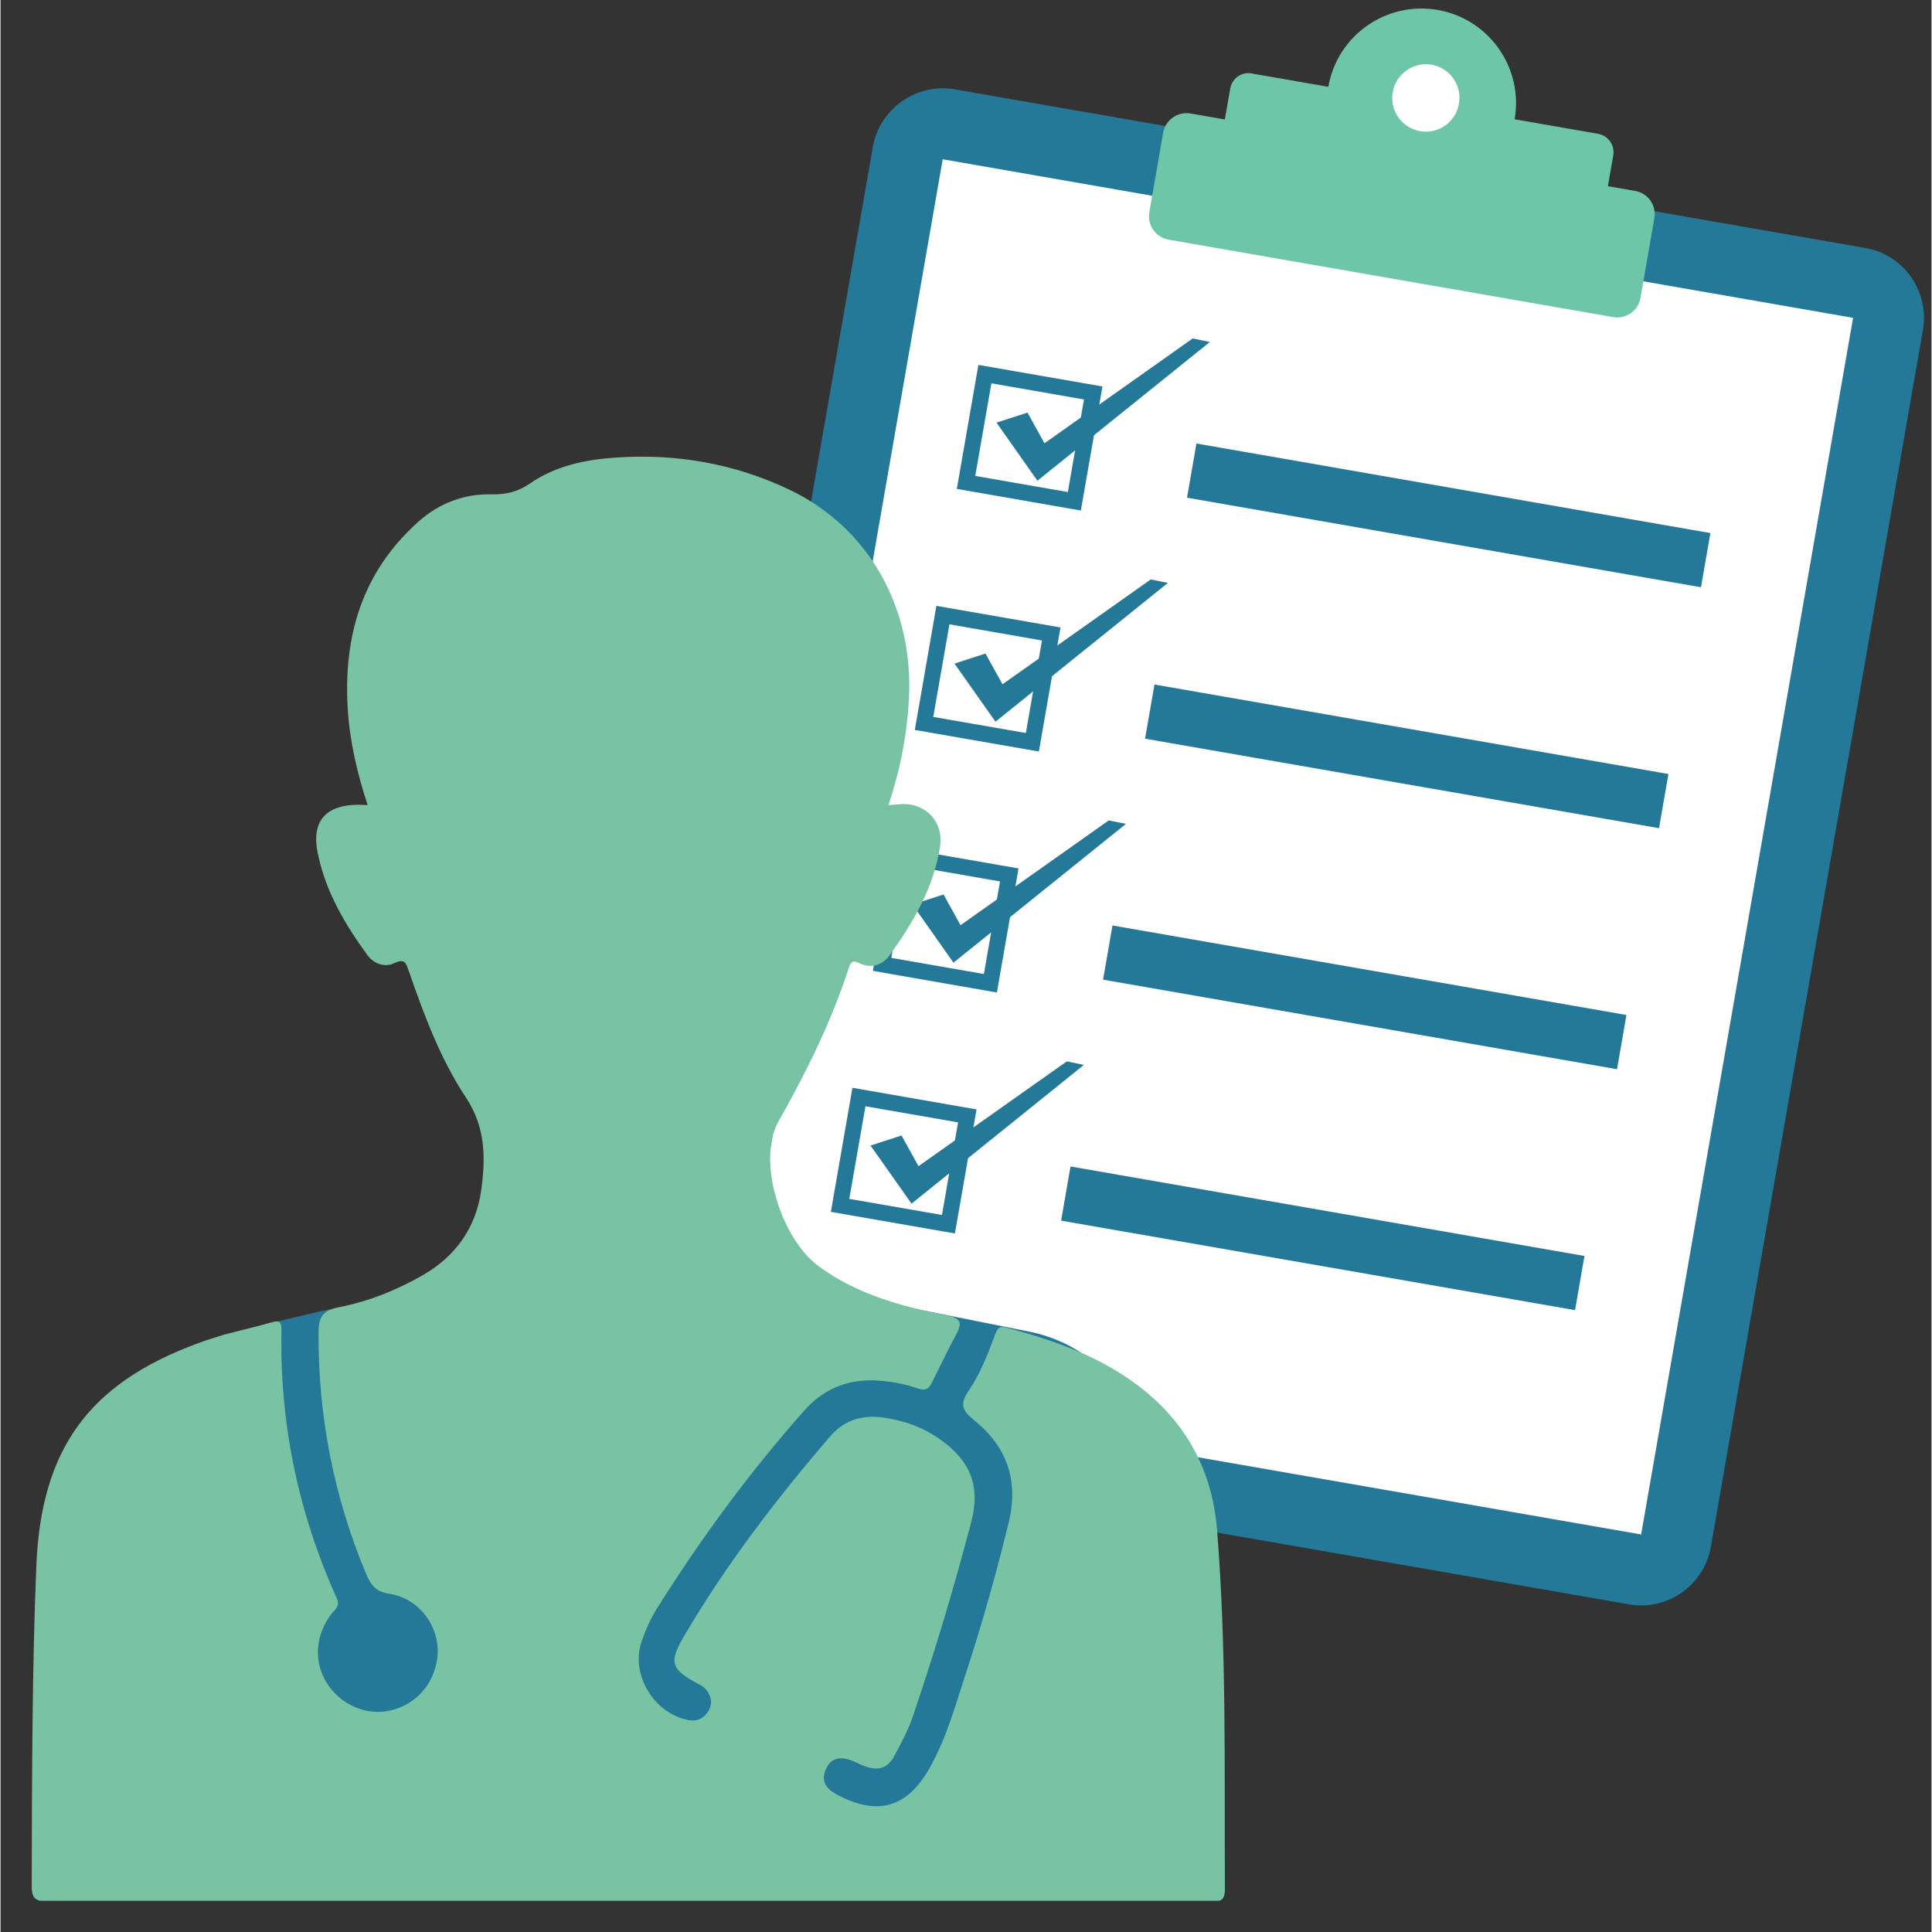
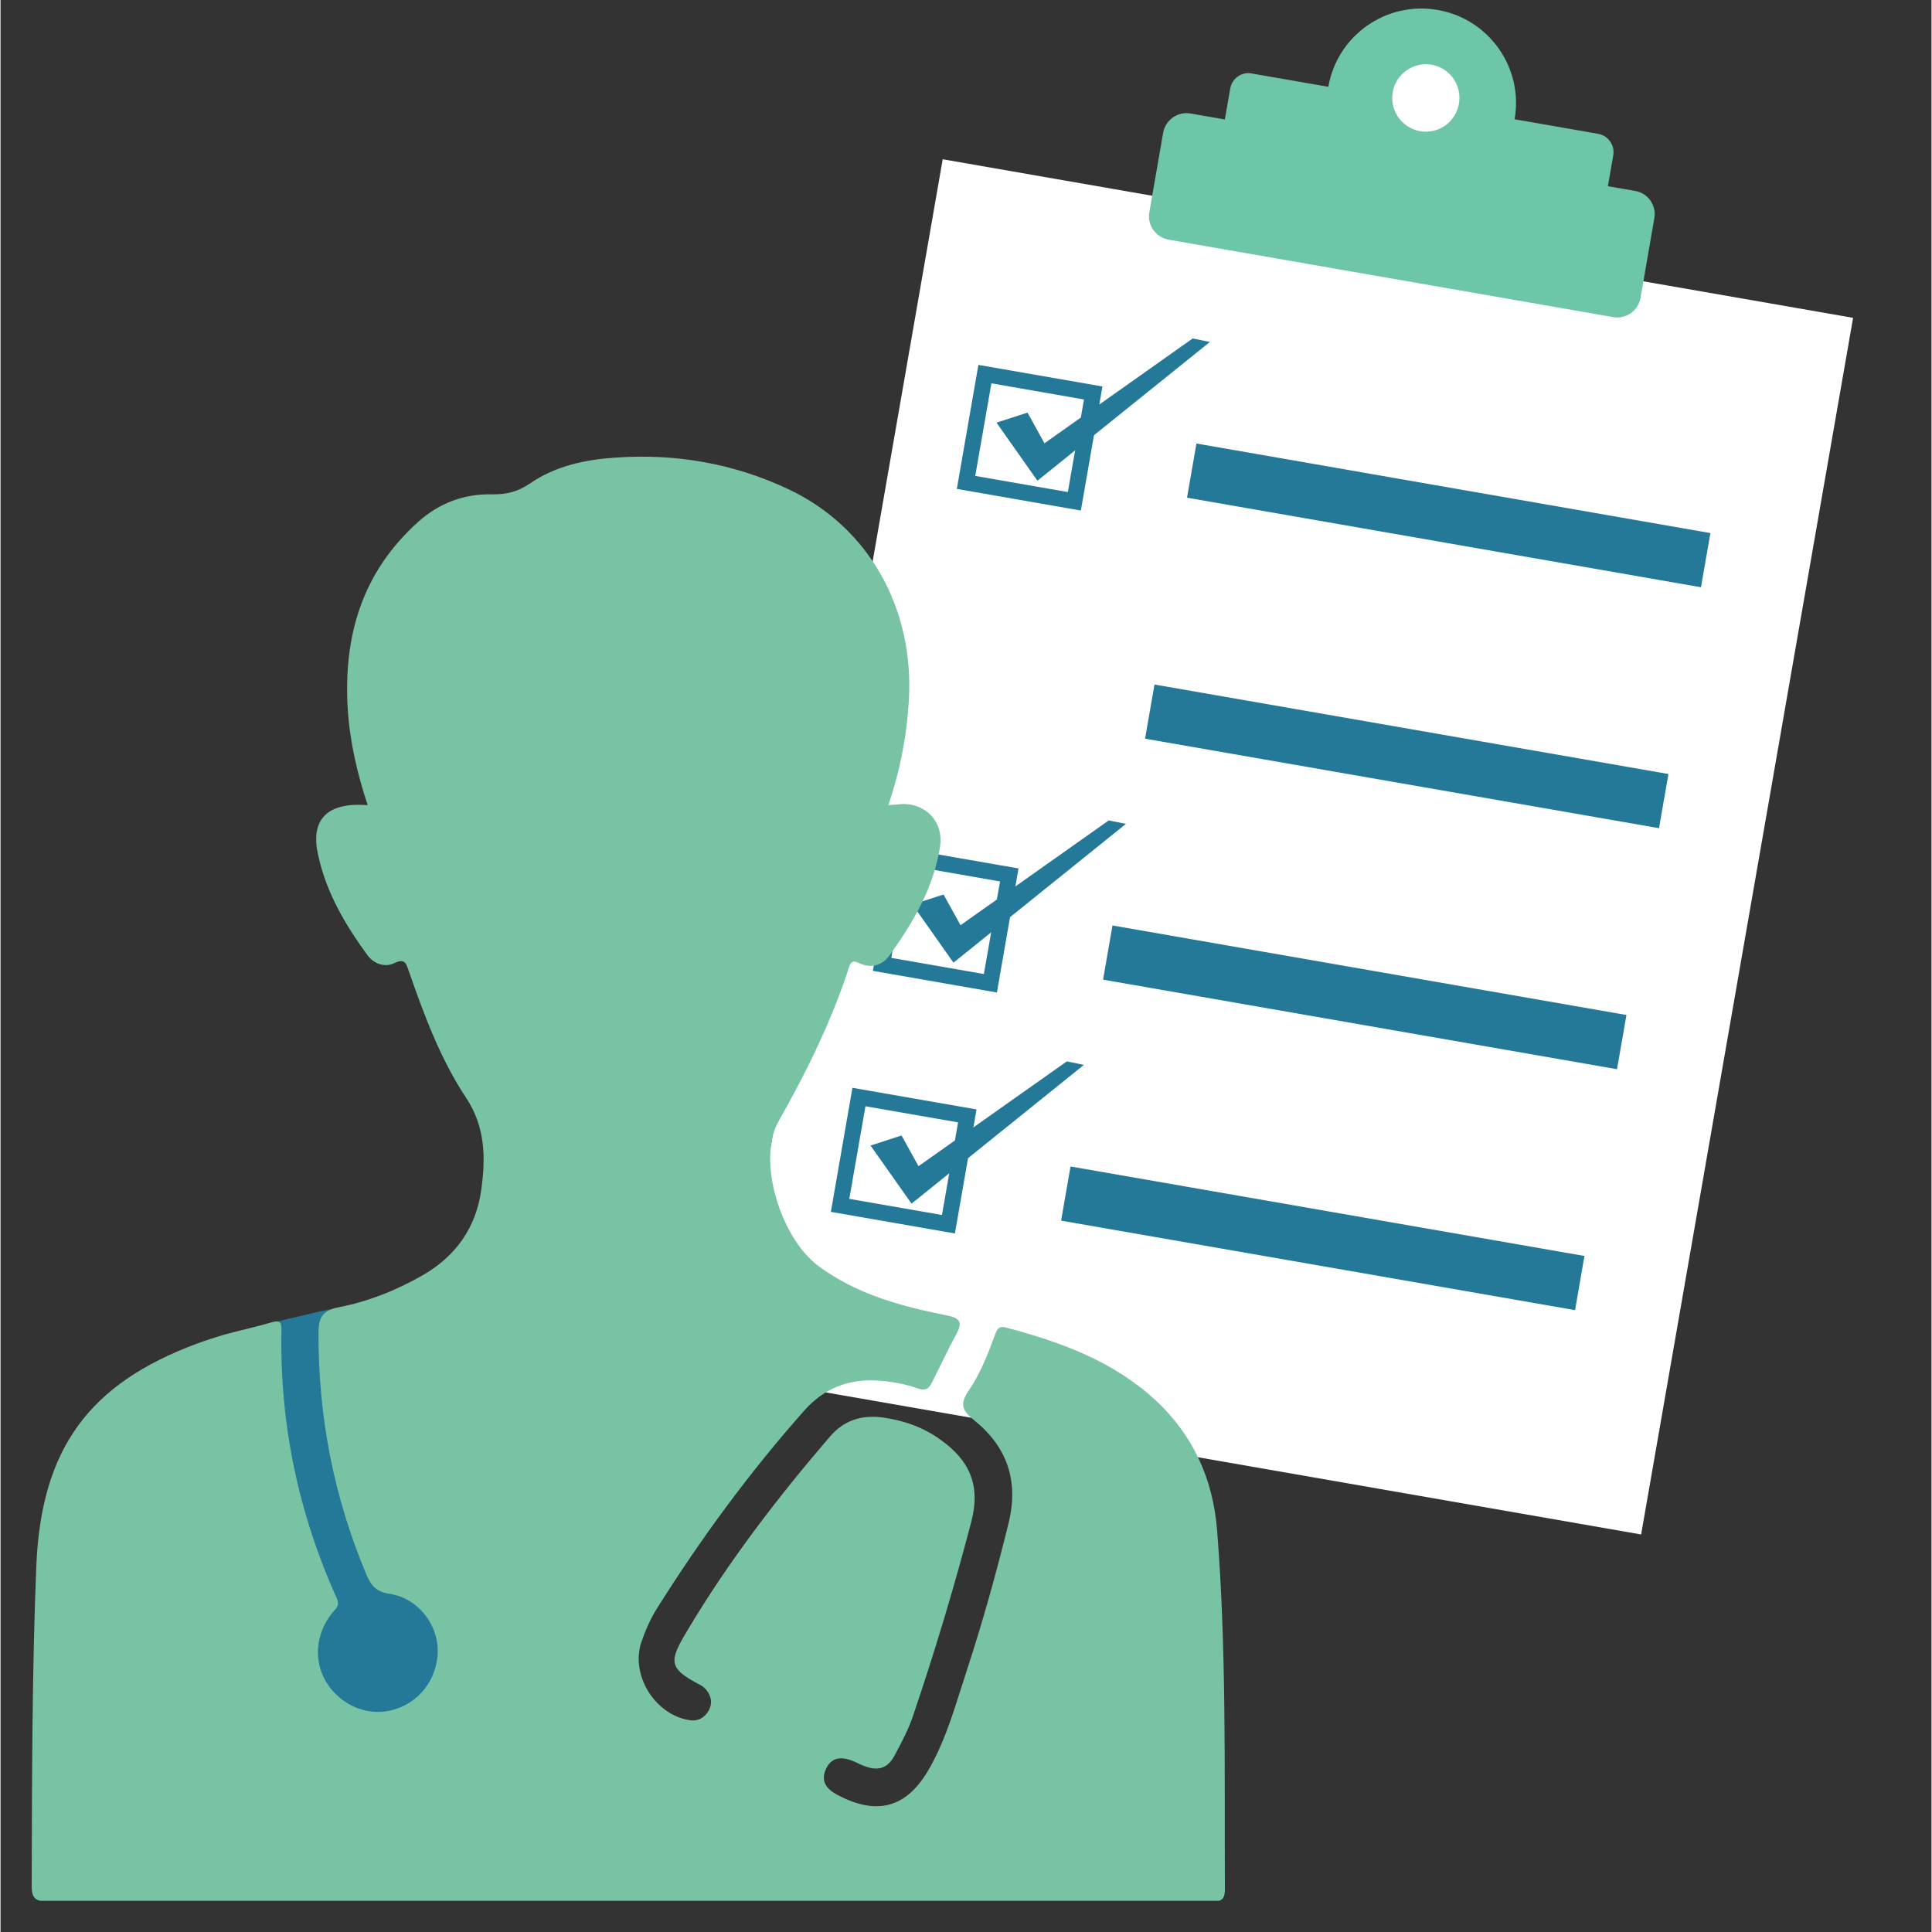
<svg xmlns="http://www.w3.org/2000/svg" width="300" viewBox="0 0 224.88 225" height="300" preserveAspectRatio="xMidYMid meet">
  <rect x="0" y="0" width="224.88" height="225" fill="#333333" stroke="none" />
  <defs>
    <clipPath id="6bb406cdc9">
-       <path d="M 76 10 L 224.762 10 L 224.762 187 L 76 187 Z M 76 10 " clip-rule="nonzero" />
-     </clipPath>
+       </clipPath>
    <clipPath id="ae973dd047">
      <path d="M 133 0.059 L 193 0.059 L 193 37 L 133 37 Z M 133 0.059 " clip-rule="nonzero" />
    </clipPath>
    <clipPath id="ad3e83e77d">
      <path d="M 19 152 L 65 152 L 65 216 L 19 216 Z M 19 152 " clip-rule="nonzero" />
    </clipPath>
    <clipPath id="09cf805eda">
      <path d="M 16.477 157.57 L 53.965 148.809 L 68.27 210.023 L 30.781 218.785 Z M 16.477 157.57 " clip-rule="nonzero" />
    </clipPath>
    <clipPath id="5c78ed78b6">
      <path d="M 33.266 153.648 L 37.176 152.734 C 46.449 150.566 55.723 156.324 57.891 165.598 L 64.328 193.156 C 66.496 202.43 60.734 211.703 51.465 213.867 L 47.551 214.781 C 38.277 216.949 29.004 211.188 26.84 201.918 L 20.398 174.359 C 18.23 165.086 23.992 155.812 33.266 153.648 Z M 33.266 153.648 " clip-rule="nonzero" />
    </clipPath>
    <clipPath id="f4883911d9">
      <path d="M 67 149 L 134 149 L 134 216 L 67 216 Z M 67 149 " clip-rule="nonzero" />
    </clipPath>
    <clipPath id="71249f8248">
      <path d="M 76.34 146.398 L 136.703 158.453 L 124.602 219.055 L 64.238 207 Z M 76.34 146.398 " clip-rule="nonzero" />
    </clipPath>
    <clipPath id="63a9a56e0b">
      <path d="M 93.246 149.773 L 119.797 155.078 C 129.137 156.941 135.191 166.023 133.328 175.359 L 127.988 202.113 C 126.121 211.449 117.039 217.508 107.703 215.645 L 81.152 210.34 C 71.812 208.477 65.758 199.395 67.621 190.059 L 72.961 163.305 C 74.828 153.969 83.91 147.91 93.246 149.773 Z M 93.246 149.773 " clip-rule="nonzero" />
    </clipPath>
    <clipPath id="e762f6ff28">
      <path d="M 3.602 53 L 143 53 L 143 221.363 L 3.602 221.363 Z M 3.602 53 " clip-rule="nonzero" />
    </clipPath>
  </defs>
  <g clip-path="url(#6bb406cdc9)">
    <path fill="#237997" d="M 189.648 186.84 L 83.625 168.371 C 79.148 167.594 76.121 163.297 76.906 158.812 L 101.586 17.129 C 102.371 12.645 106.668 9.633 111.145 10.406 L 217.168 28.879 C 221.676 29.66 224.656 33.949 223.883 38.43 L 199.191 180.117 C 198.418 184.602 194.16 187.629 189.648 186.84 " fill-opacity="1" fill-rule="nonzero" />
  </g>
-   <path fill="#ffffff" d="M 85.047 160.234 L 109.727 18.547 L 215.75 37.016 L 191.066 178.703 L 85.047 160.234 " fill-opacity="1" fill-rule="nonzero" />
+   <path fill="#ffffff" d="M 85.047 160.234 L 109.727 18.547 L 215.75 37.016 L 191.066 178.703 " fill-opacity="1" fill-rule="nonzero" />
  <g clip-path="url(#ae973dd047)">
    <path fill="#6ec6a8" d="M 190.371 22.238 L 187.195 21.684 L 187.82 18.086 C 188.023 16.906 187.227 15.797 186.062 15.586 L 176.332 13.891 C 177.375 7.898 173.359 2.199 167.371 1.16 C 161.383 0.113 155.68 4.121 154.637 10.109 L 145.676 8.551 C 144.516 8.348 143.414 9.141 143.211 10.316 L 142.586 13.914 L 138.605 13.219 C 137.09 12.953 135.664 13.969 135.402 15.449 L 133.789 24.73 C 133.531 26.215 134.527 27.648 136.047 27.914 L 187.809 36.93 C 189.328 37.195 190.727 36.18 190.992 34.699 L 192.602 25.418 C 192.863 23.93 191.887 22.5 190.371 22.238 " fill-opacity="1" fill-rule="nonzero" />
  </g>
  <path fill="#ffffff" d="M 162.133 10.738 C 162.512 8.59 164.551 7.172 166.668 7.539 C 168.797 7.91 170.223 9.93 169.844 12.086 C 169.473 14.23 167.449 15.645 165.324 15.277 C 163.207 14.906 161.762 12.887 162.133 10.738 " fill-opacity="1" fill-rule="nonzero" />
  <path fill="#237997" d="M 198.035 68.391 L 138.18 57.961 L 139.277 51.652 L 199.133 62.082 L 198.035 68.391 " fill-opacity="1" fill-rule="nonzero" />
  <path fill="#237997" d="M 113.516 55.426 L 124.301 57.305 L 126.18 46.523 L 115.398 44.641 Z M 125.816 59.457 L 111.371 56.938 L 113.883 42.496 L 128.332 45.008 L 125.816 59.457 " fill-opacity="1" fill-rule="nonzero" />
  <path fill="#237997" d="M 115.992 49.219 L 119.602 48.051 L 121.578 51.625 L 138.84 39.418 L 140.844 39.824 L 120.758 55.984 L 115.992 49.219 " fill-opacity="1" fill-rule="nonzero" />
  <path fill="#237997" d="M 193.148 96.449 L 133.293 86.027 L 134.391 79.719 L 194.246 90.141 L 193.148 96.449 " fill-opacity="1" fill-rule="nonzero" />
-   <path fill="#237997" d="M 108.629 83.492 L 119.41 85.367 L 121.289 74.59 L 110.508 72.707 Z M 120.926 87.52 L 106.48 85.008 L 108.992 70.559 L 123.445 73.074 L 120.926 87.52 " fill-opacity="1" fill-rule="nonzero" />
-   <path fill="#237997" d="M 111.102 77.285 L 114.707 76.109 L 116.688 79.691 L 133.957 67.48 L 135.949 67.887 L 115.875 84.047 L 111.102 77.285 " fill-opacity="1" fill-rule="nonzero" />
  <path fill="#237997" d="M 188.258 124.52 L 128.402 114.09 L 129.5 107.781 L 189.355 118.207 L 188.258 124.52 " fill-opacity="1" fill-rule="nonzero" />
  <path fill="#237997" d="M 103.738 111.555 L 114.523 113.434 L 116.402 102.652 L 105.621 100.77 Z M 116.039 115.586 L 101.594 113.066 L 104.105 98.625 L 118.555 101.137 L 116.039 115.586 " fill-opacity="1" fill-rule="nonzero" />
  <path fill="#237997" d="M 106.215 105.348 L 109.824 104.172 L 111.801 107.75 L 129.062 95.547 L 131.066 95.949 L 110.98 112.113 L 106.215 105.348 " fill-opacity="1" fill-rule="nonzero" />
  <path fill="#237997" d="M 183.371 152.578 L 123.516 142.156 L 124.613 135.848 L 184.465 146.27 L 183.371 152.578 " fill-opacity="1" fill-rule="nonzero" />
  <path fill="#237997" d="M 98.848 139.621 L 109.641 141.496 L 111.516 130.711 L 100.73 128.836 Z M 111.148 143.648 L 96.703 141.133 L 99.215 126.684 L 113.668 129.203 L 111.148 143.648 " fill-opacity="1" fill-rule="nonzero" />
  <path fill="#237997" d="M 101.324 133.41 L 104.93 132.238 L 106.91 135.812 L 124.18 123.609 L 126.172 124.016 L 106.098 140.176 L 101.324 133.41 " fill-opacity="1" fill-rule="nonzero" />
  <g clip-path="url(#ad3e83e77d)">
    <g clip-path="url(#09cf805eda)">
      <g clip-path="url(#5c78ed78b6)">
        <path fill="#237997" d="M 16.477 157.57 L 53.965 148.809 L 68.234 209.879 L 30.746 218.637 Z M 16.477 157.57 " fill-opacity="1" fill-rule="nonzero" />
      </g>
    </g>
  </g>
  <g clip-path="url(#f4883911d9)">
    <g clip-path="url(#71249f8248)">
      <g clip-path="url(#63a9a56e0b)">
-         <path fill="#237997" d="M 76.34 146.398 L 136.703 158.453 L 124.602 219.055 L 64.238 207 Z M 76.34 146.398 " fill-opacity="1" fill-rule="nonzero" />
-       </g>
+         </g>
    </g>
  </g>
  <g clip-path="url(#e762f6ff28)">
    <path fill="#79c3a5" d="M 42.758 93.766 C 41.547 90.098 40.672 86.359 40.434 82.52 C 39.93 74.035 42.117 66.629 48.648 60.77 C 51.109 58.582 53.969 57.504 57.203 57.57 C 58.887 57.605 60.266 57.27 61.68 56.293 C 64.609 54.273 68.078 53.531 71.547 53.297 C 78.617 52.789 85.453 53.969 91.883 57.031 C 101.176 61.477 106.395 70.871 105.789 81.512 C 105.551 85.688 104.777 89.691 103.398 93.766 C 104.035 93.734 104.543 93.664 105.047 93.633 C 107.84 93.598 109.828 95.754 109.426 98.547 C 108.684 103.363 106.293 107.438 103.5 111.309 C 102.656 112.453 101.309 112.824 99.965 112.148 C 99.258 111.812 99.02 112.016 98.816 112.656 C 96.766 118.953 93.867 124.844 90.602 130.602 C 88.078 135.012 90.77 144.102 95.25 147.438 C 99.66 150.703 104.812 152.117 110.062 153.16 C 111.68 153.465 112.117 153.902 111.309 155.383 C 110.301 157.234 109.426 159.121 108.48 161.004 C 108.109 161.746 107.707 162.016 106.766 161.68 C 105.25 161.141 103.633 160.871 102.016 160.77 C 98.684 160.602 95.922 161.711 93.668 164.203 C 87.27 171.41 81.578 179.152 76.461 187.301 C 75.688 188.516 75.113 189.859 74.645 191.207 C 73.332 195.047 76.191 199.691 80.234 200.332 C 81.242 200.5 82.016 200.027 82.488 199.188 C 82.926 198.379 82.793 197.57 82.219 196.832 C 82.016 196.594 81.781 196.391 81.547 196.258 C 77.707 194.27 77.844 193.496 79.965 189.93 C 84.777 181.848 90.469 174.441 96.598 167.301 C 98.281 165.348 100.332 164.777 102.723 165.078 C 105.184 165.418 107.504 166.223 109.523 167.707 C 112.824 170.062 114.172 172.957 113.062 177.199 C 111.074 184.809 108.816 192.32 106.293 199.758 C 105.754 201.41 104.914 202.957 104.105 204.473 C 103.297 205.988 102.152 206.258 100.637 205.684 C 100.23 205.551 99.863 205.348 99.492 205.18 C 97.844 204.441 96.73 204.707 96.125 206.023 C 95.453 207.539 96.293 208.414 97.504 209.051 C 102.184 211.512 105.621 210.5 108.211 205.887 C 110.23 202.316 111.277 198.344 112.555 194.473 C 114.406 188.816 115.988 183.125 117.402 177.367 C 118.617 172.418 117.203 168.445 113.328 165.348 C 111.949 164.238 111.715 163.465 112.758 161.949 C 114.07 160.027 114.945 157.809 115.754 155.617 C 115.988 155.012 116.125 154.34 117.102 154.609 C 123.5 156.293 129.594 158.516 134.543 163.094 C 138.918 167.168 141.207 172.285 141.68 178.176 C 142.793 192.117 142.523 206.055 142.59 220.027 C 142.59 221.578 141.816 221.41 140.805 221.41 C 114.945 221.41 89.055 221.41 63.195 221.41 C 44.004 221.41 24.812 221.375 5.621 221.441 C 4.07 221.441 3.602 221.141 3.633 219.488 C 3.668 207.098 3.668 194.707 4.172 182.32 C 4.746 168.75 10.266 161.141 22.926 156.461 C 23.938 156.09 24.98 155.754 25.992 155.449 C 27.844 154.945 29.727 154.539 31.547 154.004 C 32.387 153.766 32.723 153.832 32.723 154.844 C 32.488 165.754 34.676 176.191 39.156 186.125 C 39.594 187.066 38.953 187.402 38.551 187.941 C 36.664 190.367 36.43 193.531 38.012 196.023 C 39.594 198.512 42.555 199.828 45.316 199.223 C 48.312 198.582 50.469 196.191 50.871 193.094 C 51.309 189.625 48.852 186.156 45.316 185.617 C 43.77 185.383 43.16 184.676 42.59 183.328 C 38.82 174.34 37 165.012 37.035 155.246 C 37.035 153.496 37.438 152.621 39.355 152.25 C 42.824 151.578 46.125 150.266 49.223 148.48 C 53.062 146.258 55.383 142.926 55.988 138.582 C 56.496 134.879 56.496 131.309 54.238 127.875 C 51.242 123.363 49.355 118.277 47.574 113.16 C 47.234 112.25 47.168 111.543 45.82 112.184 C 44.746 112.688 43.5 112.25 42.758 111.273 C 40.199 107.773 37.977 104.035 37.035 99.762 C 35.988 95.484 37.977 93.395 42.758 93.766 Z M 42.758 93.766 " fill-opacity="1" fill-rule="nonzero" />
  </g>
</svg>